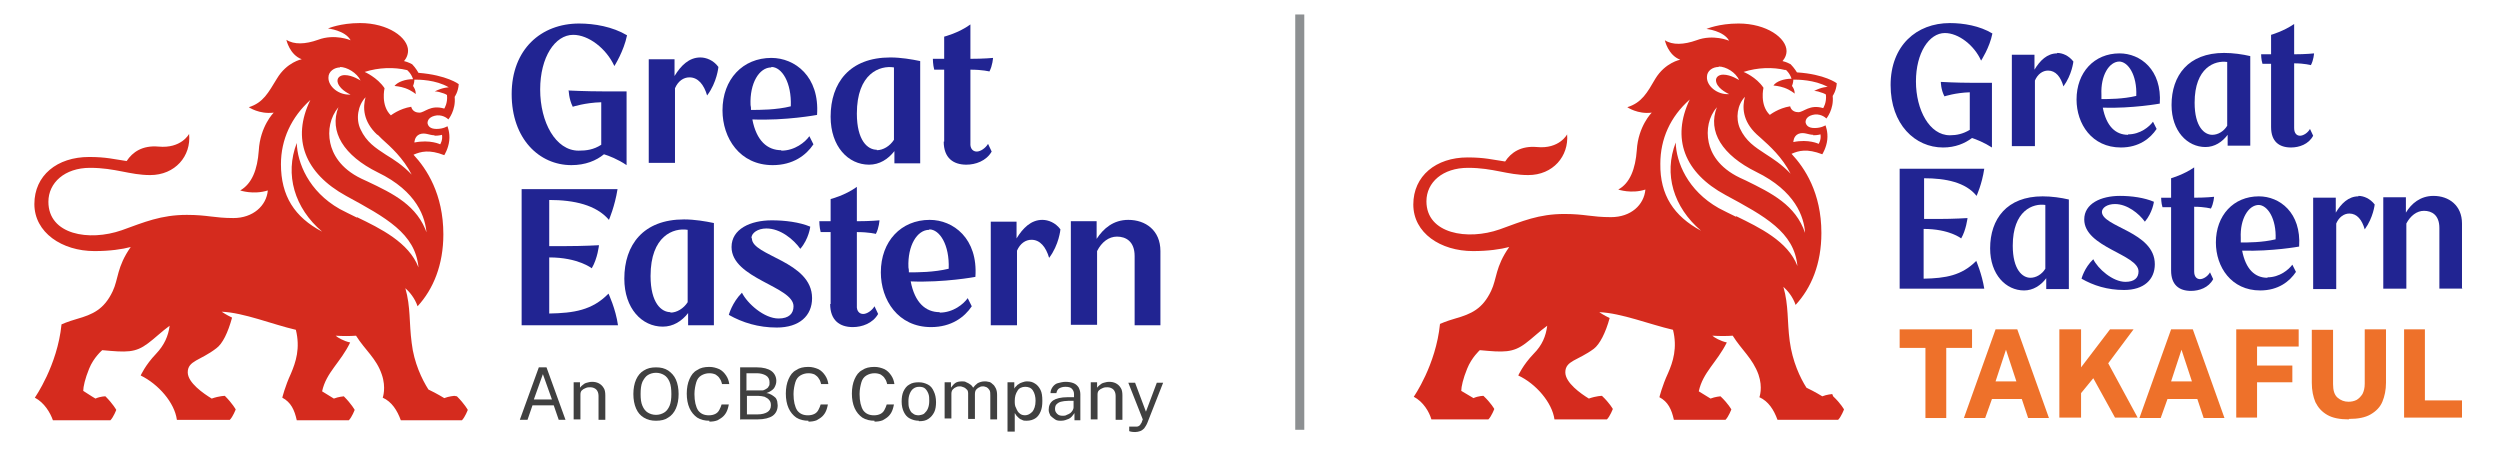
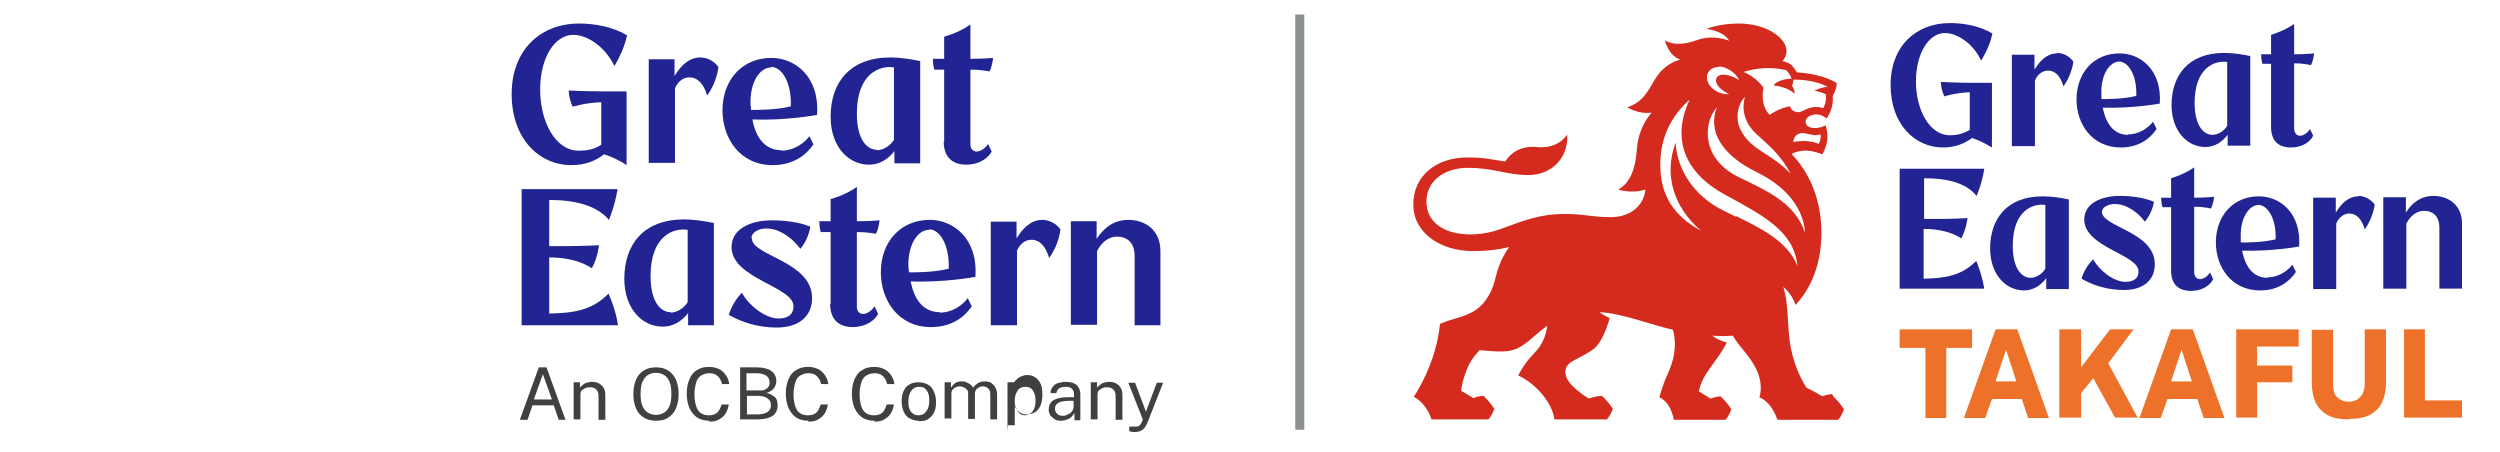
<svg xmlns="http://www.w3.org/2000/svg" id="Layer_1" data-name="Layer 1" viewBox="0 0 55.26 10">
  <defs>
    <style>
      .cls-1 {
        fill: #404040;
      }

      .cls-2 {
        fill: #d52b1e;
      }

      .cls-3 {
        fill: #212492;
      }

      .cls-4 {
        fill: none;
        stroke: #8d9092;
        stroke-miterlimit: 10;
        stroke-width: .2px;
      }

      .cls-5 {
        fill: #ee712a;
      }
    </style>
  </defs>
  <g>
    <path class="cls-1" d="M11.49,9.28l.42-1.16h.17l.42,1.16h-.15l-.11-.32h-.47l-.11.32h-.15,0ZM11.8,8.83h.4l-.2-.56-.2.56Z" />
    <path class="cls-1" d="M12.68,9.28v-.83h.14v.12s.03-.04.06-.06c.02-.02.05-.04.09-.05s.07-.02.12-.02c.05,0,.1.01.14.03.04.02.08.05.11.1.03.04.04.1.04.17v.54h-.15v-.53c0-.06-.02-.11-.05-.14-.03-.03-.08-.05-.13-.05-.04,0-.07,0-.11.02-.03.01-.06.03-.08.05-.02.02-.03.05-.03.09v.55h-.15Z" />
    <path class="cls-1" d="M14.5,9.3c-.1,0-.19-.02-.27-.07-.08-.05-.13-.11-.17-.2-.04-.09-.06-.2-.06-.32s.02-.23.06-.32c.04-.09.1-.16.17-.2.08-.05.16-.07.27-.07s.19.02.27.07c.07.05.13.11.17.2.04.09.06.2.06.32s-.02.23-.06.32c-.04.09-.1.16-.17.2-.07.05-.16.07-.27.07M14.5,9.17c.07,0,.13-.02.18-.05.05-.03.09-.08.12-.15.03-.07.04-.16.04-.26s-.01-.2-.04-.27c-.03-.07-.07-.12-.12-.15-.05-.03-.11-.05-.18-.05s-.13.02-.18.05c-.05.03-.09.09-.12.15-.03.07-.04.16-.04.27s.01.19.04.26c.03.07.07.12.12.15.05.03.11.05.18.05" />
    <path class="cls-1" d="M15.68,9.3c-.1,0-.19-.02-.27-.07-.07-.05-.13-.12-.17-.21-.04-.09-.06-.2-.06-.32s.02-.23.06-.32c.04-.09.09-.16.17-.2.07-.05.16-.07.27-.07.08,0,.15.02.22.05.06.03.11.08.15.14.04.06.06.12.07.19h-.16s-.02-.09-.05-.12c-.02-.04-.06-.07-.09-.09-.04-.02-.09-.03-.14-.03-.07,0-.13.02-.18.05-.05.03-.09.08-.11.15-.02.07-.04.16-.04.26,0,.16.03.28.08.36.06.08.14.11.24.11.05,0,.1-.01.14-.03.04-.02.07-.05.09-.09.02-.04.04-.08.05-.12h.16s-.02.1-.04.14c-.02.05-.05.09-.08.12-.04.04-.08.06-.13.09-.05.02-.11.03-.18.03" />
    <path class="cls-1" d="M16.36,9.28v-1.16h.37c.14,0,.25.03.32.08.07.05.11.13.11.22,0,.06-.02.11-.05.16-.03.04-.09.08-.17.11.05,0,.08.02.12.04.03.02.06.04.08.06.02.02.03.05.04.08,0,.03.01.06.01.09,0,.1-.04.18-.11.23-.07.05-.19.08-.33.08h-.38,0ZM16.51,8.63h.25s.06,0,.09,0c.03,0,.06-.02.08-.03s.05-.03.06-.06c.02-.02.02-.05.02-.09,0-.07-.03-.12-.08-.15-.05-.03-.12-.05-.2-.05h-.23v.39ZM16.51,9.16h.23c.1,0,.17-.02.22-.05.05-.03.08-.08.08-.15,0-.05-.01-.09-.04-.12-.02-.03-.06-.05-.1-.07-.04-.01-.09-.02-.14-.02h-.25v.4h0Z" />
    <path class="cls-1" d="M17.87,9.3c-.1,0-.19-.02-.27-.07-.07-.05-.13-.12-.17-.21-.04-.09-.06-.2-.06-.32s.02-.23.06-.32c.04-.09.09-.16.17-.2.07-.05.16-.07.27-.07.08,0,.15.02.22.05.06.03.11.08.15.14.04.06.06.12.07.19h-.16s-.02-.09-.05-.12c-.02-.04-.06-.07-.09-.09-.04-.02-.09-.03-.14-.03-.07,0-.13.02-.18.05-.05.03-.09.08-.11.15-.02.07-.04.16-.04.26,0,.16.03.28.08.36.06.08.14.11.24.11.05,0,.1-.01.14-.03.04-.02.07-.05.09-.09.02-.04.04-.08.05-.12h.16s-.02.1-.04.14c-.02.05-.05.09-.08.12-.04.04-.08.06-.13.09-.05.02-.11.03-.18.03" />
    <path class="cls-1" d="M19.33,9.3c-.1,0-.19-.02-.27-.07-.07-.05-.13-.12-.17-.21-.04-.09-.06-.2-.06-.32s.02-.23.06-.32c.04-.09.09-.16.17-.2.07-.05.16-.07.27-.07.08,0,.15.02.22.05.06.03.11.08.15.14.04.06.06.12.07.19h-.16s-.02-.09-.05-.12c-.02-.04-.06-.07-.09-.09-.04-.02-.09-.03-.14-.03-.07,0-.13.02-.18.05-.05.03-.09.08-.11.15-.02.07-.04.16-.04.26,0,.16.03.28.08.36.06.08.14.11.24.11.05,0,.1-.01.14-.03.04-.02.07-.05.09-.09.02-.04.04-.08.05-.12h.16s-.02.1-.04.14c-.02.05-.05.09-.08.12-.04.04-.08.06-.13.09-.05.02-.11.03-.18.03" />
    <path class="cls-1" d="M20.31,9.3c-.08,0-.14-.02-.2-.05-.06-.03-.1-.08-.13-.14-.03-.06-.05-.14-.05-.23,0-.09.01-.16.04-.23.03-.06.07-.12.13-.15.06-.04.13-.05.21-.05.08,0,.14.02.2.05.06.03.1.08.13.15.03.06.05.14.05.24,0,.08-.01.16-.04.22-.03.06-.07.11-.13.15-.06.04-.12.05-.21.05M20.31,9.18s.09-.01.12-.04.06-.06.08-.11c.02-.05.03-.1.03-.17,0-.06,0-.11-.02-.16-.02-.05-.04-.08-.07-.11-.03-.03-.08-.04-.13-.04-.05,0-.09.01-.13.04-.03.02-.06.06-.08.11-.02.05-.03.1-.03.17,0,.06,0,.11.02.16.02.05.04.09.08.11.03.03.08.04.13.04" />
    <path class="cls-1" d="M20.88,9.28v-.83h.14v.12s.05-.07.09-.1c.04-.03.09-.04.16-.04.03,0,.06,0,.09.02.03.01.06.03.09.05.03.02.05.05.06.07.03-.04.06-.07.1-.1.04-.02.09-.04.15-.04.03,0,.06,0,.09.01.03,0,.06.02.09.05.03.02.05.05.07.09.02.04.03.09.03.15v.54h-.15v-.53c0-.05,0-.09-.02-.12-.02-.03-.04-.05-.06-.06-.03-.01-.05-.02-.08-.02-.03,0-.05,0-.08.02-.03.01-.05.03-.07.05-.02.02-.03.06-.03.1v.55h-.15v-.57s0-.06-.03-.08c-.02-.02-.04-.04-.07-.05-.03-.01-.05-.02-.08-.02-.03,0-.06,0-.09.02-.03.01-.05.03-.07.05-.02.02-.03.06-.03.09v.55h-.15,0Z" />
-     <path class="cls-1" d="M22.27,9.54v-1.09h.15v.14s.02-.04.04-.05c.02-.02.03-.04.06-.05.02-.02.05-.03.08-.04.03-.01.06-.02.1-.02.07,0,.12.01.18.05.05.03.09.08.12.14s.04.14.04.24-.01.17-.04.24c-.03.07-.07.12-.12.15-.05.03-.11.05-.19.05-.04,0-.07,0-.1-.02-.03-.01-.05-.02-.07-.04-.02-.02-.04-.04-.05-.05-.01-.02-.03-.04-.04-.06v.41h-.15,0ZM22.65,9.18c.07,0,.12-.03.17-.08.04-.05.07-.13.07-.24,0-.09-.02-.17-.06-.23-.04-.06-.1-.08-.17-.08s-.14.03-.17.09c-.04.06-.06.13-.06.22,0,.06,0,.11.03.16.02.05.04.09.08.12.03.03.08.04.13.04" />
+     <path class="cls-1" d="M22.27,9.54v-1.09h.15s.02-.04.04-.05c.02-.02.03-.04.06-.05.02-.02.05-.03.08-.04.03-.01.06-.02.1-.02.07,0,.12.01.18.05.05.03.09.08.12.14s.04.14.04.24-.01.17-.04.24c-.03.07-.07.12-.12.15-.05.03-.11.05-.19.05-.04,0-.07,0-.1-.02-.03-.01-.05-.02-.07-.04-.02-.02-.04-.04-.05-.05-.01-.02-.03-.04-.04-.06v.41h-.15,0ZM22.65,9.18c.07,0,.12-.03.17-.08.04-.05.07-.13.07-.24,0-.09-.02-.17-.06-.23-.04-.06-.1-.08-.17-.08s-.14.03-.17.09c-.04.06-.06.13-.06.22,0,.06,0,.11.03.16.02.05.04.09.08.12.03.03.08.04.13.04" />
    <path class="cls-1" d="M23.46,9.3c-.05,0-.1,0-.14-.03s-.07-.05-.1-.08c-.02-.04-.04-.08-.04-.13,0-.09.03-.16.1-.21.06-.04.17-.07.31-.07h.15v-.07c0-.05-.02-.09-.05-.12-.03-.03-.08-.04-.14-.04-.05,0-.09.01-.13.03-.04.02-.06.06-.07.11h-.13c0-.05.02-.1.05-.14.03-.04.07-.07.11-.08s.11-.03.17-.03c.07,0,.13.01.18.03.05.02.08.05.11.09.02.04.04.09.04.15v.58h-.13v-.16c-.04.06-.08.11-.13.13-.05.02-.1.04-.16.04M23.5,9.19s.06,0,.08-.02c.03-.01.05-.02.08-.04.02-.02.04-.04.05-.06.01-.02.02-.04.02-.07v-.14h-.12c-.06,0-.12.01-.16.02-.04.01-.07.03-.1.06-.02.02-.03.06-.03.1,0,.05.02.08.05.11.03.03.07.04.12.04" />
    <path class="cls-1" d="M24.11,9.28v-.83h.14v.12s.03-.04.06-.06c.02-.02.05-.04.09-.05s.07-.02.12-.02c.05,0,.1.01.14.03.04.02.08.05.11.1.03.04.04.1.04.17v.54h-.15v-.53c0-.06-.02-.11-.05-.14-.03-.03-.08-.05-.13-.05-.04,0-.07,0-.11.02-.03.01-.06.03-.08.05-.02.02-.03.05-.03.09v.55h-.15Z" />
    <path class="cls-1" d="M25.09,9.55s-.09,0-.13-.02v-.1h.09s.06,0,.08,0c.02,0,.04-.01.05-.02.01,0,.02-.02.03-.03,0-.01.01-.02.02-.03l.03-.08-.32-.81h.15l.24.64.24-.64h.14l-.35.89c-.02.05-.05.09-.07.12-.03.03-.06.05-.09.06-.03.01-.07.02-.11.02" />
    <path class="cls-3" d="M12.57,1.99s0,.19.09.37c0,0,.27-.09.63-.1v.94c-.17.11-.33.13-.5.13-.51,0-.85-.63-.85-1.35s.33-1.21.73-1.21c.34,0,.73.3.91.69,0,0,.21-.33.28-.68-.32-.19-.72-.26-1.06-.26-.84,0-1.49.57-1.49,1.56s.61,1.57,1.32,1.57c.31,0,.55-.1.72-.24.1.03.31.11.5.24v-1.63h-.5c-.4,0-.79-.02-.79-.02h0Z" />
    <path class="cls-3" d="M20.34,1.35c-.19-.04-.43-.08-.66-.08-.9,0-1.32.56-1.32,1.31,0,.66.39,1.06.85,1.06.23,0,.42-.12.56-.3v.27h.57V1.35s0,0,0,0ZM19.38,3.31c-.2,0-.44-.2-.44-.8,0-.89.51-1.07.82-1.02v1.6c-.09.14-.24.23-.38.23h0Z" />
    <path class="cls-3" d="M15.48,1.27c-.25,0-.43.18-.57.41v-.37h-.57v2.29h.58v-1.65c.07-.16.19-.24.32-.24.19,0,.32.16.39.4.22-.29.25-.63.25-.63-.11-.15-.27-.21-.4-.21h0Z" />
    <path class="cls-3" d="M17.27,3.32c-.31,0-.55-.21-.64-.68.74.03,1.43-.1,1.43-.1.06-.85-.49-1.26-1.01-1.26-.63,0-1.08.47-1.08,1.16,0,.61.38,1.21,1.11,1.21.45,0,.74-.22.9-.46l-.09-.18c-.09.13-.32.32-.62.32h0ZM17.05,1.48c.23,0,.45.34.43.87-.32.08-.69.08-.88.08,0-.04,0-.07-.01-.11-.02-.48.19-.83.46-.83Z" />
    <path class="cls-3" d="M20.86,3.13c0,.36.21.51.5.51.2,0,.44-.08.56-.29l-.08-.17c-.06.1-.17.17-.25.17s-.15-.06-.14-.19v-1.62c.27,0,.42.04.42.04.07-.13.08-.3.08-.3,0,0-.2.02-.5.02v-.76c-.26.19-.58.27-.58.27v.49c-.15,0-.25,0-.25,0,0,0,0,.13.03.24,0,0,.1,0,.22,0v1.59h0Z" />
    <path class="cls-3" d="M15.78,4.93c-.19-.04-.43-.08-.66-.08-.9,0-1.32.56-1.32,1.31,0,.66.39,1.06.85,1.06.23,0,.42-.12.56-.3v.27h.57v-2.26s0,0,0,0ZM14.82,6.9c-.2,0-.44-.2-.44-.8,0-.89.51-1.07.82-1.02v1.6c-.09.14-.24.23-.38.23h0Z" />
    <path class="cls-3" d="M16.61,5.26c0-.11.14-.21.33-.21.31,0,.6.24.75.45.19-.22.22-.49.22-.49-.24-.1-.56-.14-.85-.14-.47,0-.89.19-.89.59,0,.7,1.37.87,1.37,1.31,0,.16-.1.27-.33.27-.32,0-.69-.33-.81-.57-.22.22-.29.49-.29.49.3.17.65.28,1.06.28.5,0,.78-.26.78-.65,0-.82-1.33-.93-1.33-1.32h0Z" />
    <path class="cls-3" d="M13.45,6.49c-.36.37-.77.43-1.31.44v-1.24c.64,0,.94.24.94.24.13-.22.16-.51.16-.51,0,0-.34.02-.74.02h-.36v-1.02c.55,0,1.04.11,1.32.44,0,0,.13-.3.19-.68h-2.12v3.01h2.13c-.05-.36-.21-.7-.21-.7h0Z" />
    <path class="cls-3" d="M25.65,7.19v-1.64c0-.46-.33-.69-.71-.69-.33,0-.55.19-.7.42v-.39h-.57v2.29h.58v-1.63c.1-.2.26-.32.44-.32.19,0,.39.1.39.43v1.53h.58Z" />
    <path class="cls-3" d="M23.04,4.86c-.25,0-.43.18-.57.41v-.37h-.57v2.29h.58v-1.65c.07-.16.19-.24.32-.24.19,0,.32.16.39.4.22-.29.25-.63.25-.63-.11-.15-.27-.21-.4-.21h0Z" />
    <path class="cls-3" d="M20.77,6.9c-.31,0-.55-.21-.64-.68.74.03,1.43-.1,1.43-.1.06-.85-.49-1.26-1.01-1.26-.63,0-1.08.47-1.08,1.16,0,.61.38,1.21,1.11,1.21.45,0,.74-.22.9-.46l-.09-.18c-.09.13-.32.32-.62.32h0ZM20.54,5.07c.23,0,.45.34.43.87-.33.08-.69.08-.88.08,0-.04,0-.07-.01-.11-.02-.48.19-.83.46-.83Z" />
    <path class="cls-3" d="M18.35,6.72c0,.36.21.51.5.51.2,0,.44-.08.56-.29l-.08-.17c-.06.1-.17.17-.25.17s-.15-.06-.14-.19v-1.62c.27,0,.42.04.42.04.07-.13.08-.3.08-.3,0,0-.2.02-.5.02v-.76c-.26.19-.58.27-.58.27v.49c-.15,0-.25,0-.25,0,0,0,0,.13.03.24,0,0,.1,0,.22,0v1.59h0Z" />
-     <path class="cls-2" d="M10.04,8.75s-.12.01-.22.05c0,0-.16-.1-.35-.19-.14-.22-.32-.59-.37-1.03-.06-.45-.02-.79-.14-1.21.09.08.21.22.27.4.35-.38.57-.92.57-1.59,0-.89-.37-1.45-.66-1.76.16-.07.35-.12.68.01,0,0,.09-.14.11-.32.02-.18-.04-.32-.04-.32,0,0-.09.06-.24.06s-.19-.07-.2-.13c0-.07.05-.15.21-.17.16-.01.25.09.25.09,0,0,.17-.2.14-.5,0,0,.08-.11.09-.28,0,0-.26-.2-.89-.25,0,0-.06-.11-.14-.19,0,0-.09-.05-.18-.07,0,0,.09-.09.09-.23,0-.29-.44-.61-1.06-.61-.44,0-.71.12-.71.12,0,0,.38.04.5.26,0,0-.35-.15-.72-.01-.28.1-.53.11-.7,0,0,0,.07.33.34.43,0,0-.33.06-.55.43-.19.31-.3.53-.62.63,0,0,.23.16.55.12,0,0-.3.3-.33.84-.03.42-.15.73-.41.88,0,0,.29.1.61,0-.03.34-.33.61-.76.61s-.57-.07-1.03-.07c-.57,0-.94.16-1.44.34-.72.25-1.62.1-1.62-.63,0-.42.36-.75.92-.75s.88.16,1.33.16c.55,0,.91-.42.86-.91,0,0-.17.33-.68.28-.35-.03-.57.12-.7.32-.28-.04-.45-.09-.83-.09-.71,0-1.21.41-1.21,1.04s.61,1.04,1.33,1.04c.34,0,.61-.04.8-.09-.31.44-.27.71-.4.98-.19.4-.44.51-.79.61-.21.06-.34.12-.34.12-.09.91-.59,1.62-.59,1.62.21.11.34.33.4.5h1.27c.07-.07.13-.23.13-.23,0,0-.07-.13-.24-.3,0,0-.11,0-.22.05,0,0-.12-.07-.27-.17,0-.09.04-.27.13-.49.1-.25.29-.41.29-.41.54.05.73.06,1.01-.15.15-.11.3-.26.48-.39-.03.23-.12.43-.3.62-.24.25-.34.48-.34.48.39.19.75.6.8.98h1.17c.07-.07.13-.23.13-.23,0,0-.07-.13-.24-.3,0,0-.12,0-.29.06-.18-.11-.53-.35-.53-.58,0-.26.28-.26.63-.53.14-.1.26-.35.35-.68-.13-.06-.23-.13-.23-.13.49.02,1.12.28,1.64.4.1.41,0,.71-.11.97-.13.28-.19.53-.19.53.19.1.27.27.32.5h1.15c.07-.07.13-.23.13-.23,0,0-.07-.13-.24-.3,0,0-.12.01-.22.05,0,0-.11-.07-.26-.16.09-.42.41-.64.62-1.08-.14-.03-.28-.11-.32-.15.14.01.33.01.45,0,.2.32.45.5.57.86.1.29.02.51.02.51.2.09.32.28.4.5h1.35c.07-.07.13-.23.13-.23,0,0-.07-.13-.24-.3h0ZM9.44,5.17c-.21-.63-.75-.89-1.32-1.16l-.13-.06c-.48-.23-.64-.56-.69-.79-.06-.28,0-.57.18-.79-.21.54.12,1.07.87,1.44.87.42,1.06,1,1.08,1.37h0ZM8.35,2.98l.09.09c.2.18.47.42.66.79-.2-.21-.39-.33-.57-.44-.23-.15-.43-.28-.56-.56-.11-.23-.06-.53.11-.71-.06.22-.06.53.26.83h0ZM9.61,3c.1,0,.16-.02.16-.02.02.12-.04.21-.04.21,0,0-.22-.11-.57-.04,0,0,0-.13.11-.18.12-.05.22.02.33.02h0ZM9,1.55s.09.07.13.2c-.17,0-.34.06-.41.15,0,0,.13.01.24.05.14.05.23.13.23.13,0-.09-.03-.13-.06-.18,0,0,.03-.07.03-.14.1,0,.47,0,.76.17,0,0-.13,0-.31.09,0,0,.07,0,.15.03.08.02.12.05.12.05.02.18-.06.3-.06.3-.31-.09-.43.09-.55.09-.16,0-.18-.13-.18-.13-.26.04-.45.19-.45.19-.23-.22-.14-.6-.14-.6-.16-.24-.44-.36-.44-.36.31-.1.65-.11.94-.04h0ZM7.51,1.48c.16,0,.38.13.46.3,0,0-.18-.12-.35-.12-.11,0-.19.07-.15.18.06.16.28.25.28.25-.26.02-.5-.18-.49-.38,0-.13.13-.22.26-.22h0ZM7.89,4.81c-.14-.07-.27-.13-.38-.19-.69-.39-.94-1.03-.95-1.46-.27.7-.05,1.44.56,1.96-.61-.32-.91-.79-.91-1.49,0-.55.23-1.04.65-1.42-.42.86-.12,1.62.79,2.12.88.48,1.53.83,1.6,1.58-.21-.55-.84-.86-1.36-1.11h0Z" />
  </g>
  <g>
    <path class="cls-3" d="M42.9,1.81s0,.17.08.32c0,0,.24-.08.56-.09v.83c-.15.09-.29.12-.44.12-.45,0-.75-.56-.75-1.19s.29-1.07.64-1.07c.3,0,.65.27.8.61,0,0,.19-.29.25-.6-.28-.17-.64-.23-.94-.23-.74,0-1.31.5-1.31,1.37s.54,1.38,1.16,1.38c.27,0,.48-.09.64-.21.09.03.27.1.44.21v-1.43h-.44c-.35,0-.69-.02-.69-.02h0Z" />
    <path class="cls-3" d="M49.74,1.24c-.17-.04-.38-.07-.58-.07-.79,0-1.16.5-1.16,1.15,0,.58.35.93.75.93.2,0,.37-.11.49-.27v.24h.5v-1.99ZM48.9,2.98c-.17,0-.39-.17-.39-.71,0-.78.45-.94.72-.9v1.41c-.08.13-.21.2-.33.2h0Z" />
    <path class="cls-3" d="M45.47,1.18c-.22,0-.38.16-.5.36v-.33h-.5v2.02h.51v-1.45c.06-.14.17-.22.29-.22.17,0,.28.14.34.35.19-.26.22-.55.22-.55-.1-.13-.24-.19-.36-.19h0Z" />
    <path class="cls-3" d="M47.04,2.98c-.28,0-.48-.19-.56-.6.66.02,1.26-.09,1.26-.09.05-.75-.43-1.11-.89-1.11-.56,0-.95.42-.95,1.02,0,.54.34,1.06.98,1.06.4,0,.65-.2.79-.41l-.08-.16c-.08.11-.28.28-.55.28h0ZM46.84,1.36c.2,0,.4.3.38.76-.29.07-.61.07-.77.07,0-.03,0-.06,0-.1-.02-.42.17-.73.4-.73Z" />
    <path class="cls-3" d="M50.2,2.81c0,.32.18.45.44.45.18,0,.39-.07.49-.26l-.07-.15c-.05.09-.15.15-.22.15s-.13-.05-.13-.17v-1.43c.23,0,.37.04.37.04.06-.11.07-.26.07-.26,0,0-.18.02-.44.02v-.67c-.23.16-.51.24-.51.24v.43c-.14,0-.22,0-.22,0,0,0,0,.12.03.21,0,0,.09,0,.19,0v1.4h0Z" />
    <path class="cls-3" d="M45.73,4.41c-.17-.04-.38-.07-.58-.07-.79,0-1.16.5-1.16,1.15,0,.58.35.93.75.93.2,0,.37-.11.49-.27v.24h.5v-1.99ZM44.88,6.14c-.17,0-.39-.17-.39-.71,0-.78.45-.94.72-.9v1.41c-.08.13-.21.2-.33.2h0Z" />
    <path class="cls-3" d="M46.46,4.69c0-.1.12-.18.29-.18.27,0,.53.21.66.39.17-.2.2-.44.2-.44-.21-.09-.49-.13-.75-.13-.42,0-.79.17-.79.52,0,.62,1.2.77,1.2,1.15,0,.14-.09.23-.29.23-.28,0-.61-.29-.71-.5-.2.19-.26.43-.26.43.26.15.57.25.94.25.44,0,.68-.23.68-.57,0-.72-1.17-.82-1.17-1.16h0Z" />
    <path class="cls-3" d="M43.68,5.77c-.32.32-.67.38-1.16.39v-1.1c.57,0,.83.21.83.21.11-.19.14-.45.14-.45,0,0-.3.02-.65.02h-.31v-.9c.48,0,.92.09,1.16.39,0,0,.12-.26.17-.6h-1.87v2.65h1.87c-.05-.32-.18-.62-.18-.62h0Z" />
    <path class="cls-3" d="M54.42,6.39v-1.45c0-.4-.29-.61-.63-.61-.29,0-.49.17-.61.37v-.34h-.5v2.02h.51v-1.44c.09-.17.23-.28.39-.28.17,0,.34.09.34.38v1.34h.51Z" />
    <path class="cls-3" d="M52.13,4.34c-.22,0-.38.16-.5.36v-.33h-.5v2.02h.51v-1.45c.06-.14.17-.22.29-.22.17,0,.28.14.34.35.19-.26.22-.55.22-.55-.1-.13-.24-.19-.36-.19h0Z" />
    <path class="cls-3" d="M50.12,6.14c-.28,0-.48-.19-.56-.6.66.02,1.26-.09,1.26-.09.05-.75-.43-1.11-.89-1.11-.56,0-.95.42-.95,1.02,0,.54.34,1.06.98,1.06.4,0,.65-.2.79-.41l-.08-.16c-.08.11-.28.28-.55.28h0ZM49.92,4.53c.2,0,.4.3.38.76-.29.07-.61.07-.77.07,0-.03,0-.06,0-.1-.02-.42.17-.73.4-.73Z" />
    <path class="cls-3" d="M47.99,5.98c0,.32.18.45.44.45.18,0,.39-.07.49-.26l-.07-.15c-.05.09-.15.15-.22.15s-.13-.05-.13-.17v-1.43c.23,0,.37.04.37.04.06-.11.07-.26.07-.26,0,0-.18.02-.44.02v-.67c-.23.16-.51.24-.51.24v.43c-.14,0-.22,0-.22,0,0,0,0,.12.03.21,0,0,.09,0,.19,0v1.4h0Z" />
    <path class="cls-5" d="M42.56,9.24v-1.55h-.57v-.41h1.6v.41h-.57v1.55h-.46,0Z" />
    <path class="cls-5" d="M43.41,9.24l.7-1.96h.48l.7,1.96h-.46l-.14-.42h-.66l-.15.42h-.46ZM44.12,8.43h.45l-.23-.7-.23.7Z" />
    <path class="cls-5" d="M45.52,9.24v-1.96h.48v.84l.64-.84h.52l-.56.75.65,1.2h-.5l-.48-.87-.27.33v.54h-.48Z" />
    <path class="cls-5" d="M47.29,9.24l.7-1.96h.48l.7,1.96h-.46l-.14-.42h-.66l-.15.42h-.46ZM48,8.43h.45l-.23-.7-.23.7Z" />
    <path class="cls-5" d="M49.43,9.24v-1.96h1.38v.38h-.92v.42h.78v.37h-.78v.78h-.46,0Z" />
    <path class="cls-5" d="M51.92,9.27c-.2,0-.36-.03-.48-.1s-.2-.16-.26-.28c-.05-.12-.08-.26-.08-.43v-1.17h.47v1.2c0,.14.03.24.1.3.07.06.15.09.24.09.06,0,.12-.01.18-.04.05-.03.09-.07.13-.13.03-.06.05-.13.05-.23v-1.2h.47v1.18c0,.16-.03.3-.08.42-.05.12-.14.21-.26.28-.12.07-.28.1-.48.1h0Z" />
    <path class="cls-5" d="M53.14,9.24v-1.96h.46v1.57h.82v.38h-1.28Z" />
    <path class="cls-2" d="M40.5,8.71s-.12.01-.22.05c0,0-.16-.1-.35-.19-.14-.22-.31-.58-.37-1.03-.06-.45-.02-.78-.14-1.2.09.08.21.22.27.4.35-.38.57-.91.57-1.59,0-.89-.37-1.44-.66-1.75.16-.07.34-.12.68.01,0,0,.09-.14.11-.32.02-.18-.04-.32-.04-.32,0,0-.09.06-.24.06s-.19-.07-.2-.13c0-.07.05-.15.21-.17.16-.01.25.09.25.09,0,0,.17-.2.14-.5,0,0,.08-.11.09-.28,0,0-.26-.2-.88-.24,0,0-.06-.1-.14-.18,0,0-.09-.05-.18-.07,0,0,.09-.09.09-.22,0-.29-.44-.61-1.06-.61-.44,0-.71.12-.71.12,0,0,.38.04.5.26,0,0-.35-.15-.72-.01-.28.1-.53.11-.7,0,0,0,.07.33.34.43,0,0-.33.06-.55.42-.18.31-.3.53-.62.63,0,0,.23.16.54.12,0,0-.3.3-.33.83-.03.41-.15.73-.41.87,0,0,.29.1.6,0-.03.34-.32.61-.76.61s-.57-.07-1.03-.07c-.57,0-.93.16-1.43.34-.71.25-1.62.1-1.62-.62,0-.42.36-.74.92-.74s.87.16,1.33.16c.55,0,.9-.42.86-.9,0,0-.17.33-.67.28-.35-.03-.57.12-.7.32-.28-.04-.45-.09-.83-.09-.7,0-1.2.41-1.2,1.04s.6,1.03,1.32,1.03c.34,0,.61-.04.8-.09-.31.44-.27.7-.4.97-.19.4-.44.51-.79.61-.21.06-.34.12-.34.12-.09.91-.58,1.61-.58,1.61.21.11.34.33.39.5h1.26c.07-.07.13-.23.13-.23,0,0-.07-.13-.24-.29,0,0-.11,0-.22.05,0,0-.12-.07-.27-.16,0-.09.04-.27.13-.49.1-.25.28-.41.28-.41.53.05.73.06,1.01-.15.15-.11.3-.26.48-.39-.03.23-.11.43-.3.62-.24.25-.34.48-.34.48.39.18.75.6.8.97h1.16c.07-.07.13-.23.13-.23,0,0-.07-.13-.24-.29,0,0-.12,0-.29.06-.18-.11-.52-.35-.52-.58,0-.26.28-.26.63-.52.13-.1.26-.35.35-.68-.13-.06-.23-.13-.23-.13.49.02,1.11.27,1.63.39.1.4,0,.71-.11.96-.13.28-.19.53-.19.53.19.1.27.27.32.5h1.14c.07-.07.13-.23.13-.23,0,0-.07-.13-.24-.29,0,0-.12.01-.22.05,0,0-.11-.07-.26-.16.09-.42.4-.64.62-1.08-.14-.03-.28-.11-.32-.15.14.01.33.01.45,0,.2.32.44.5.57.86.1.29.02.5.02.5.2.09.32.28.4.5h1.34c.07-.07.13-.23.13-.23,0,0-.07-.13-.24-.29h0ZM39.9,5.15c-.21-.62-.74-.88-1.31-1.16l-.13-.06c-.48-.23-.64-.55-.69-.78-.06-.28,0-.57.18-.78-.21.54.12,1.06.87,1.43.86.42,1.06.99,1.08,1.36h0ZM38.83,2.97l.09.08c.2.18.47.42.66.79-.2-.21-.39-.33-.56-.44-.23-.15-.43-.28-.56-.56-.1-.23-.06-.52.11-.7-.06.22-.06.53.26.83h0ZM40.08,2.99c.1,0,.16-.02.16-.02.02.12-.04.21-.04.21,0,0-.22-.11-.56-.04,0,0,0-.13.11-.18.12-.05.22.02.33.02h0ZM39.47,1.54s.09.07.13.2c-.17,0-.34.06-.4.15,0,0,.13.01.24.05.14.05.23.13.23.13,0-.08-.03-.13-.06-.17,0,0,.03-.07.03-.14.1,0,.46,0,.76.16,0,0-.13,0-.3.09,0,0,.07,0,.14.03.08.02.12.05.12.05.02.18-.06.3-.06.3-.3-.09-.43.09-.55.09-.16,0-.18-.13-.18-.13-.26.04-.45.19-.45.19-.23-.22-.14-.6-.14-.6-.16-.24-.44-.35-.44-.35.31-.1.65-.11.93-.04h0ZM37.99,1.47c.16,0,.38.13.45.3,0,0-.18-.12-.35-.12-.11,0-.19.07-.15.18.05.15.28.25.28.25-.26.02-.5-.18-.49-.38,0-.13.12-.22.26-.22h0ZM38.37,4.79c-.14-.07-.27-.13-.38-.19-.69-.39-.94-1.02-.95-1.45-.27.7-.05,1.43.56,1.95-.6-.32-.91-.79-.9-1.48,0-.55.22-1.04.65-1.42-.41.86-.12,1.62.79,2.11.87.47,1.52.82,1.59,1.57-.21-.55-.84-.85-1.35-1.1h0Z" />
  </g>
  <line class="cls-4" x1="28.73" y1=".32" x2="28.73" y2="9.5" />
</svg>